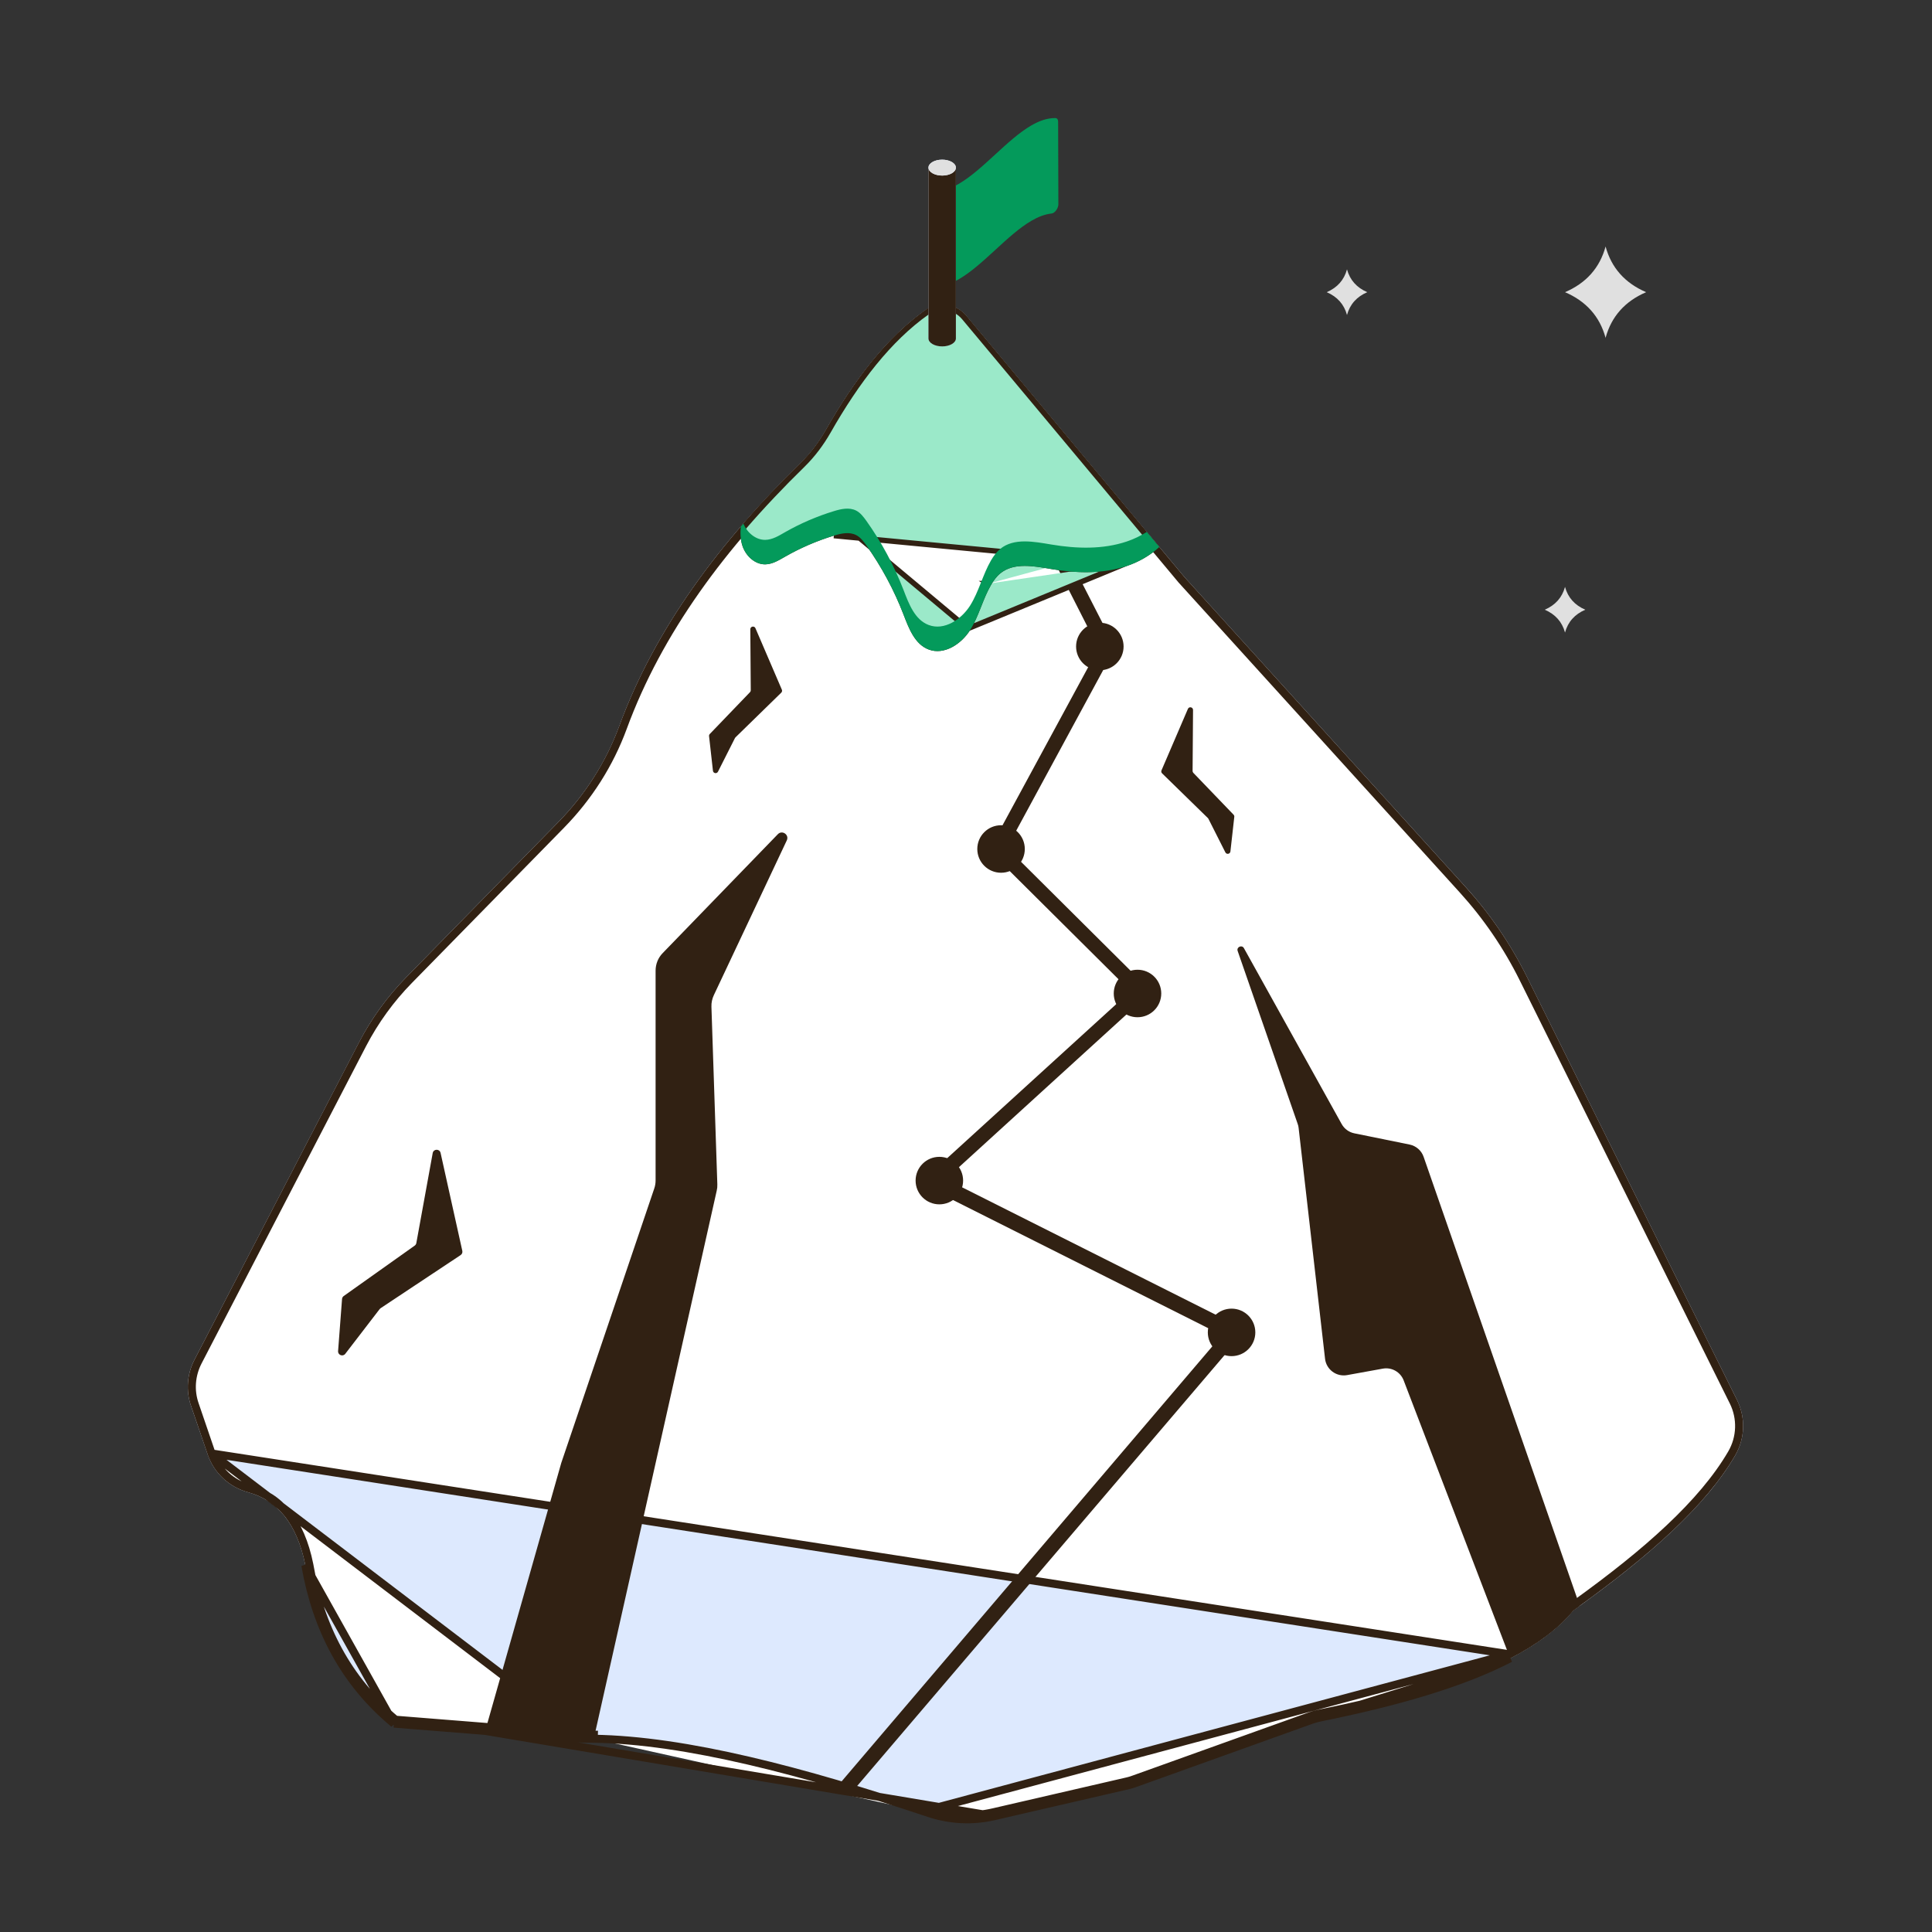
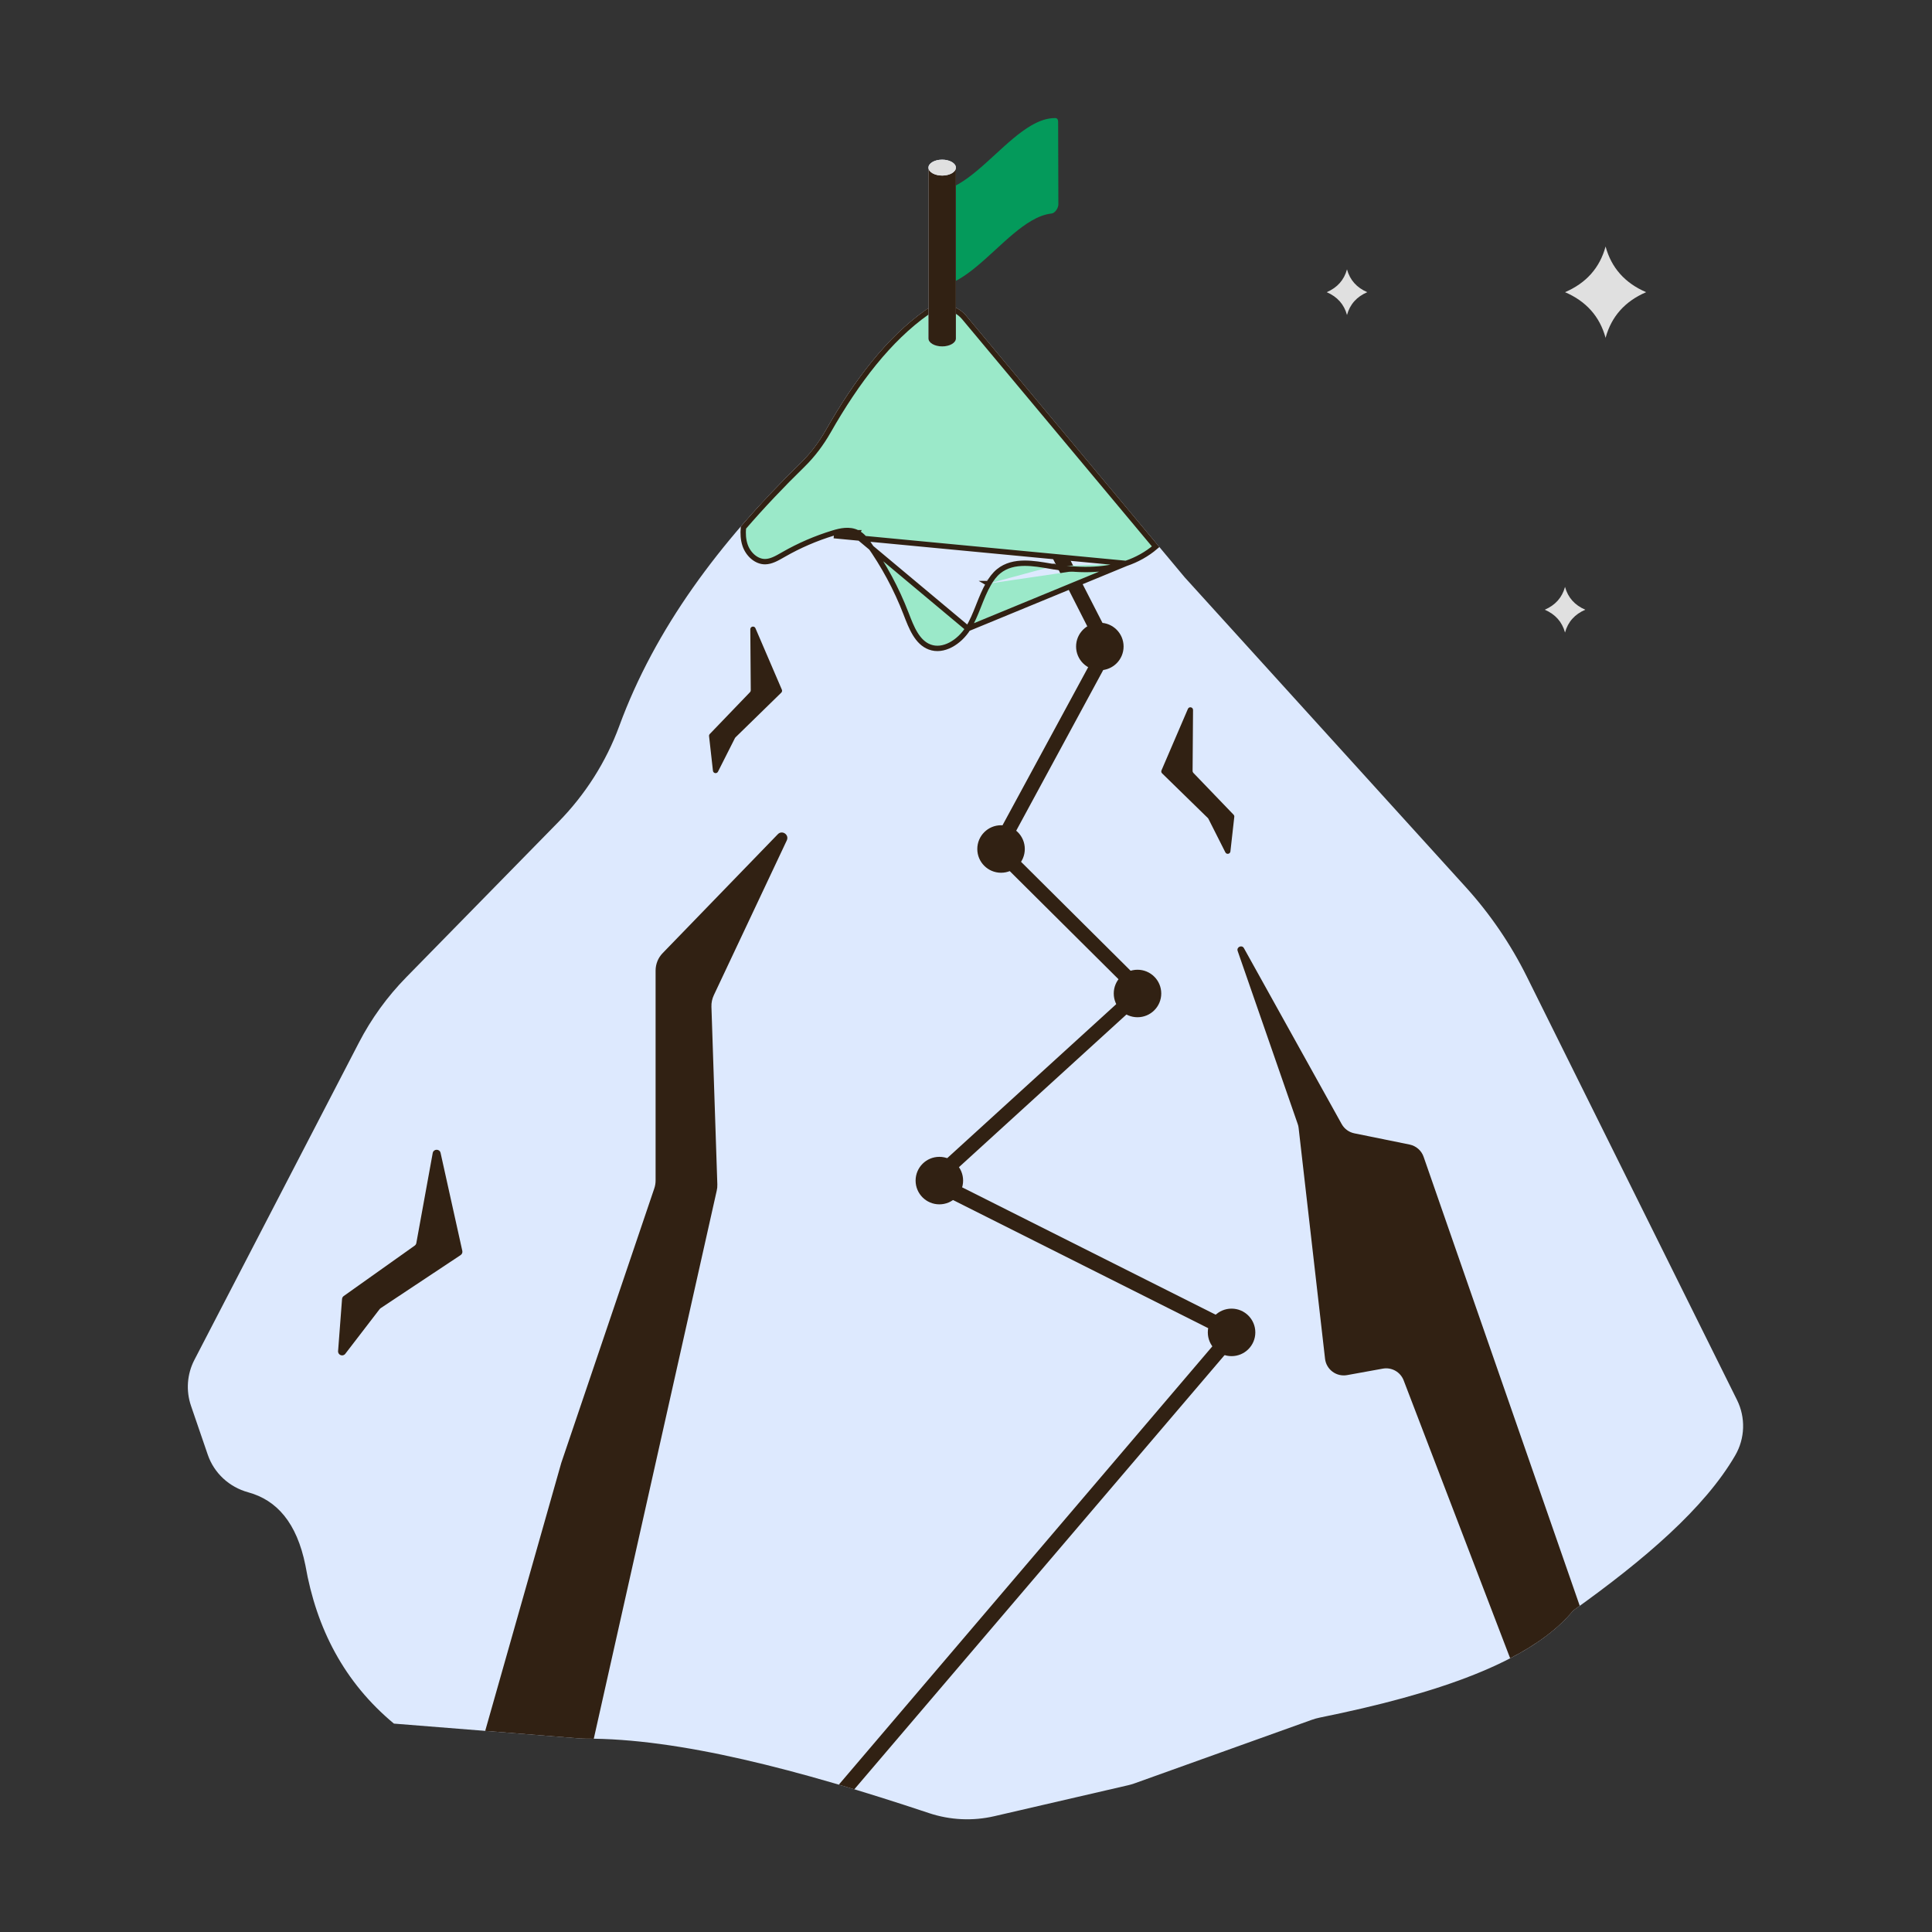
<svg xmlns="http://www.w3.org/2000/svg" width="360" height="360" viewBox="0 0 360 360" fill="none">
  <rect x="0" y="0" width="360" height="360" fill="#333333" stroke="none" />
  <path d="M192.189 23.363C193.674 22.505 195.16 21.979 196.648 22.001C196.963 22.003 197.167 22.255 197.168 22.657L197.211 38.059C197.213 38.667 196.777 39.384 196.29 39.665C196.179 39.729 196.065 39.771 195.952 39.783C194.714 39.913 193.477 40.398 192.24 41.111C189.977 42.418 187.717 44.492 185.456 46.569C183.197 48.642 180.937 50.715 178.675 52.021C177.018 52.978 175.36 53.523 173.699 53.353L173.648 35.607C175.308 35.776 176.967 35.232 178.623 34.275C180.886 32.969 183.145 30.895 185.406 28.819C187.665 26.745 189.926 24.67 192.189 23.363Z" fill="#049A5B" />
  <path d="M172.405 57.812C165.293 62.858 159.264 70.679 153.878 80.145C152.603 82.386 151.048 84.461 149.203 86.262C134.043 101.058 122.062 117.122 115.385 135.302C112.929 141.989 109.05 148.063 104.063 153.151L75.688 182.109C72.166 185.703 69.197 189.802 66.881 194.27L36.224 253.392C34.852 256.039 34.623 259.133 35.59 261.953L38.716 271.068C39.898 274.516 42.735 277.111 46.251 278.07C51.577 279.524 55.309 283.746 56.907 291.676C58.961 303.465 64.145 313.475 73.4 321.169L108.192 323.944C108.477 323.967 108.759 323.976 109.045 323.975C126.458 323.888 148.856 329.76 173.107 337.845C177.027 339.152 181.236 339.355 185.262 338.424L210.198 332.657C210.612 332.561 211.021 332.441 211.421 332.298L244.441 320.46C244.93 320.285 245.434 320.146 245.943 320.043C267.657 315.65 285.256 309.706 293.142 300.103C306.436 290.616 317.615 281.032 323.331 271.195C325.173 268.025 325.295 264.142 323.664 260.858L284.504 181.987C281.49 175.917 277.652 170.292 273.098 165.273L220.759 107.585L180.033 58.835C178.14 56.569 174.814 56.104 172.405 57.812Z" fill="#DDE9FE" />
-   <path d="M244.434 320.458C244.931 320.284 245.428 320.15 245.938 320.042C259.98 317.21 272.318 313.706 281.393 308.994L244.434 320.458ZM244.434 320.458L211.422 332.299M244.434 320.458L211.422 332.299M211.422 332.299C211.019 332.447 210.617 332.568 210.2 332.662M211.422 332.299L210.2 332.662M210.2 332.662L185.257 338.421M210.2 332.662L185.257 338.421M185.257 338.421C181.23 339.361 177.027 339.146 173.107 337.844M185.257 338.421L90.41 322.526M108.185 323.949L90.41 322.526M108.185 323.949L108.22 323.951C108.502 323.964 108.773 323.976 109.044 323.976C109.567 323.976 110.104 323.976 110.641 323.989M108.185 323.949L108.244 323.205L108.231 323.204M108.185 323.949L108.219 323.203L90.469 321.782L90.469 321.782L73.696 320.445M90.41 322.526L73.4 321.17M90.41 322.526L73.4 321.17M110.641 323.989C127.825 324.258 149.6 330.004 173.107 337.844M110.641 323.989L110.66 323.243C110.659 323.243 110.659 323.243 110.659 323.243M110.641 323.989L110.653 323.243C110.655 323.243 110.657 323.243 110.659 323.243M173.107 337.844L173.344 337.136M173.107 337.844L173.343 337.135C173.343 337.135 173.343 337.135 173.344 337.136M173.344 337.136C177.135 338.395 181.197 338.602 185.087 337.694L185.089 337.694L210.032 331.934L210.036 331.934C210.418 331.847 210.79 331.736 211.165 331.598L211.17 331.597L244.182 319.756L244.187 319.754C244.718 319.568 245.246 319.425 245.784 319.312L245.79 319.31C259.813 316.482 272.068 312.994 281.049 308.331L281.211 308.247H281.224M173.344 337.136L281.224 308.247M281.224 308.247C286.047 305.732 289.886 302.889 292.563 299.632L292.626 299.555L292.708 299.497C293.112 299.21 293.505 298.923 293.902 298.631L293.92 298.618L293.925 298.615C306.671 289.424 317.228 280.198 322.687 270.814C324.4 267.863 324.512 264.249 322.999 261.197C322.999 261.197 322.999 261.197 322.999 261.197L283.839 182.326C280.849 176.306 277.048 170.738 272.544 165.782L272.543 165.781L220.199 108.081L220.189 108.07L220.179 108.058L179.462 59.312L179.461 59.312C177.814 57.337 174.921 56.946 172.841 58.422L172.409 57.813L172.841 58.422C165.853 63.38 159.891 71.087 154.532 80.521L154.531 80.523C153.226 82.804 151.627 84.942 149.719 86.795C134.612 101.541 122.716 117.52 116.081 135.559C113.587 142.346 109.649 148.517 104.597 153.679L104.596 153.68L76.216 182.637L76.216 182.637C72.751 186.168 69.827 190.216 67.538 194.609L36.891 253.729C35.613 256.21 35.39 259.086 36.301 261.707L36.302 261.711L39.417 270.826L281.224 308.247ZM110.659 323.243C110.114 323.229 109.57 323.229 109.051 323.229H109.044C108.786 323.229 108.525 323.217 108.231 323.204M110.659 323.243L108.231 323.204M108.231 323.204L39.417 270.827C40.515 274.034 43.165 276.452 46.453 277.356C52.118 278.902 55.998 283.406 57.633 291.528L57.635 291.538L57.637 291.547C59.651 303.107 64.701 312.901 73.696 320.445M73.696 320.445C73.757 320.495 73.817 320.545 73.877 320.596L73.4 321.17M73.696 320.445L73.46 320.426L73.4 321.17M73.4 321.17C64.137 313.478 58.955 303.463 56.901 291.675L73.4 321.17Z" fill="white" stroke="#312113" stroke-width="1.493" />
  <path d="M133.021 185.417C132.699 186.102 132.538 186.84 132.565 187.592L133.666 220.711C133.679 221.114 133.639 221.503 133.545 221.893L110.642 323.989C110.105 323.976 109.568 323.976 109.044 323.976C108.762 323.976 108.48 323.963 108.185 323.949L90.41 322.526L104.587 272.585L121.905 221.477C122.08 220.98 122.16 220.47 122.16 219.96V180.866C122.16 179.644 122.63 178.463 123.489 177.59L144.942 155.439C145.748 154.607 147.104 155.547 146.607 156.594L133.021 185.417ZM294.362 299.22C293.959 299.516 293.556 299.811 293.14 300.106C290.348 303.503 286.36 306.43 281.407 308.994H281.393L261.551 257.214C260.947 255.643 259.323 254.73 257.672 255.025L250.999 256.234C249.013 256.583 247.146 255.2 246.905 253.2L241.978 210.173C241.951 209.918 241.897 209.662 241.803 209.421L230.62 177.201C230.365 176.463 231.412 175.993 231.788 176.677L250.006 209.461C250.503 210.347 251.362 210.978 252.369 211.18L262.679 213.274C263.874 213.529 264.867 214.388 265.27 215.556L294.362 299.22ZM221.348 132.093L216.427 143.547C216.345 143.737 216.389 143.957 216.537 144.101L225.072 152.435C225.111 152.474 225.144 152.518 225.169 152.567L228.329 158.824C228.552 159.266 229.214 159.147 229.27 158.654L229.993 152.206C230.01 152.059 229.96 151.912 229.857 151.805L222.36 144.008C222.27 143.914 222.22 143.789 222.221 143.659L222.305 132.294C222.309 131.749 221.563 131.593 221.348 132.093ZM140.767 117.058L145.688 128.512C145.77 128.702 145.726 128.922 145.579 129.066L137.043 137.401C137.004 137.439 136.971 137.484 136.947 137.533L133.787 143.789C133.563 144.231 132.901 144.112 132.846 143.619L132.122 137.171C132.106 137.024 132.156 136.877 132.258 136.77L139.755 128.973C139.845 128.88 139.895 128.754 139.894 128.624L139.81 117.259C139.806 116.715 140.553 116.558 140.767 117.058Z" fill="#312113" />
  <path d="M231.351 247.957C231.441 248.394 231.321 248.846 231.019 249.177L159.186 333.415C158.206 333.114 157.257 332.827 156.293 332.556L227.69 248.771L173.212 221.416C172.79 221.235 172.474 220.859 172.399 220.392C172.308 219.94 172.474 219.473 172.82 219.156L210.65 184.686L184.993 159.179C184.571 158.758 184.466 158.095 184.752 157.567L204.677 120.794L184.165 80.431C183.728 79.828 183.848 78.984 184.451 78.532C185.054 78.096 185.897 78.216 186.349 78.819L207.373 119.86C207.69 120.282 207.72 120.855 207.479 121.322L187.63 157.974L213.573 183.767C213.844 184.023 213.98 184.384 213.98 184.746C213.965 185.123 213.799 185.469 213.528 185.725L176.24 219.714L230.537 246.993C230.944 247.159 231.26 247.52 231.351 247.957Z" fill="#312113" />
  <path d="M209.815 104.986L209.815 104.985C211.815 104.313 213.733 103.25 215.338 101.872L179.652 59.152C179.652 59.152 179.652 59.152 179.652 59.152C177.923 57.084 174.888 56.662 172.694 58.219L172.404 57.812L172.694 58.219C165.666 63.206 159.686 70.957 154.318 80.392L154.317 80.393C153.018 82.667 151.434 84.779 149.557 86.621L149.556 86.622C145.655 90.429 141.967 94.32 138.524 98.31C138.426 99.423 138.482 100.505 138.81 101.52C139.372 103.252 140.898 104.671 142.573 104.657C143.693 104.642 144.725 104.051 145.851 103.406C145.904 103.376 145.958 103.345 146.012 103.314C148.923 101.644 152.025 100.307 155.232 99.329M209.815 104.986L155.378 99.807M209.815 104.986C205.44 106.461 200.641 106.325 196.013 105.545M209.815 104.986L180.356 117.129C181.149 115.864 181.715 114.472 182.287 113.03C182.316 112.957 182.345 112.883 182.374 112.81C182.913 111.449 183.468 110.046 184.228 108.742M155.232 99.329L155.378 99.807M155.232 99.329C155.232 99.329 155.232 99.329 155.232 99.329L155.378 99.807M155.232 99.329C156.579 98.917 158.294 98.517 159.754 99.267M155.378 99.807C156.735 99.392 158.265 99.064 159.527 99.712M159.754 99.267L159.527 99.712M159.754 99.267C160.671 99.735 161.304 100.578 161.818 101.297L161.818 101.297C164.686 105.324 167.048 109.717 168.826 114.328L168.826 114.329L168.859 114.414C169.35 115.69 169.852 116.996 170.532 118.109C171.224 119.24 172.071 120.123 173.221 120.557L173.222 120.558C174.496 121.042 175.867 120.829 177.146 120.158C178.427 119.485 179.576 118.368 180.356 117.129L159.527 99.712M159.754 99.267C159.754 99.267 159.755 99.267 159.755 99.267L159.527 99.712M184.228 108.742L184.66 108.994L184.227 108.743C184.228 108.743 184.228 108.743 184.228 108.742ZM184.228 108.742C184.709 107.914 185.297 107.088 186.08 106.447L186.081 106.446C187.483 105.305 189.183 104.955 190.902 104.947C192.483 104.94 194.134 105.223 195.645 105.482C195.769 105.504 195.892 105.525 196.013 105.545M196.013 105.545L195.93 106.038L196.014 105.545C196.014 105.545 196.013 105.545 196.013 105.545Z" fill="#9BE9C9" stroke="#312113" />
-   <path d="M216.028 101.92C214.31 103.502 212.186 104.723 209.971 105.461C205.497 106.968 200.601 106.832 195.93 106.033C192.676 105.491 188.954 104.753 186.393 106.832C185.685 107.42 185.128 108.188 184.661 109.001C183.109 111.668 182.416 114.772 180.774 117.393C179.132 119.999 175.938 122.124 173.045 121.024C170.454 120.045 169.354 117.092 168.36 114.516C166.597 109.936 164.262 105.582 161.414 101.589C160.887 100.866 160.329 100.113 159.531 99.706C158.266 99.058 156.729 99.389 155.373 99.811C152.209 100.775 149.136 102.101 146.258 103.743C145.113 104.406 143.908 105.145 142.582 105.16C140.624 105.175 138.936 103.548 138.334 101.68C137.957 100.519 137.927 99.314 138.048 98.109C138.198 97.928 138.349 97.747 138.514 97.582C139.222 99.239 140.789 100.61 142.582 100.595C143.908 100.58 145.113 99.842 146.258 99.179C149.136 97.537 152.209 96.21 155.373 95.246C156.729 94.825 158.266 94.493 159.531 95.141C160.329 95.548 160.887 96.301 161.414 97.024C164.262 101.017 166.597 105.371 168.36 109.936C169.354 112.527 170.454 115.48 173.045 116.459C175.938 117.559 179.132 115.434 180.774 112.828C182.416 110.207 183.109 107.103 184.661 104.421C185.128 103.623 185.685 102.855 186.393 102.267C188.954 100.188 192.676 100.926 195.93 101.469C200.601 102.252 205.497 102.403 209.971 100.896C211.267 100.459 212.517 99.857 213.693 99.118L216.028 101.92Z" fill="#049A5B" />
  <path d="M204.938 124.891C207.382 124.891 209.364 122.909 209.364 120.465C209.364 118.02 207.382 116.039 204.938 116.039C202.493 116.039 200.512 118.02 200.512 120.465C200.512 122.909 202.493 124.891 204.938 124.891Z" fill="#312113" />
  <path d="M186.531 162.624C188.976 162.624 190.957 160.643 190.957 158.198C190.957 155.754 188.976 153.772 186.531 153.772C184.087 153.772 182.105 155.754 182.105 158.198C182.105 160.643 184.087 162.624 186.531 162.624Z" fill="#312113" />
  <path d="M211.957 189.548C214.402 189.548 216.383 187.566 216.383 185.122C216.383 182.677 214.402 180.696 211.957 180.696C209.513 180.696 207.531 182.677 207.531 185.122C207.531 187.566 209.513 189.548 211.957 189.548Z" fill="#312113" />
  <path d="M175.035 224.412C177.48 224.412 179.461 222.431 179.461 219.986C179.461 217.542 177.48 215.56 175.035 215.56C172.591 215.56 170.609 217.542 170.609 219.986C170.609 222.431 172.591 224.412 175.035 224.412Z" fill="#312113" />
  <path d="M229.485 252.697C231.929 252.697 233.911 250.716 233.911 248.271C233.911 245.827 231.929 243.845 229.485 243.845C227.04 243.845 225.059 245.827 225.059 248.271C225.059 250.716 227.04 252.697 229.485 252.697Z" fill="#312113" />
  <path d="M82.096 214.828L86.145 233.082C86.213 233.384 86.087 233.696 85.829 233.867L70.922 243.762C70.854 243.808 70.793 243.864 70.743 243.93L64.338 252.265C63.885 252.854 62.942 252.494 62.998 251.752L63.735 242.049C63.752 241.827 63.867 241.624 64.048 241.495L77.274 232.102C77.433 231.989 77.542 231.819 77.577 231.626L80.629 214.856C80.776 214.053 81.919 214.031 82.096 214.828Z" fill="#312113" />
  <path d="M178.111 31.23V63.066C178.111 63.439 177.872 63.828 177.379 64.111C176.379 64.694 174.766 64.694 173.765 64.111C173.258 63.828 173.004 63.439 173.004 63.066V31.23C173.004 30.857 173.258 30.468 173.751 30.185C174.736 29.602 176.364 29.602 177.364 30.185C177.872 30.483 178.111 30.857 178.111 31.23Z" fill="#DDE9FE" />
  <path d="M178.118 31.236L178.117 63.07C178.117 63.447 177.87 63.823 177.376 64.112C176.382 64.692 174.763 64.695 173.761 64.118C173.256 63.828 173.004 63.446 173.004 63.065L173.004 31.231C173.004 31.613 173.257 31.994 173.761 32.284C174.764 32.861 176.382 32.858 177.377 32.278C177.87 31.989 178.117 31.613 178.118 31.236Z" fill="#312113" />
  <path d="M177.36 30.183C178.363 30.759 178.37 31.697 177.376 32.277C176.382 32.857 174.763 32.86 173.761 32.284C172.758 31.707 172.751 30.77 173.745 30.19C174.739 29.61 176.358 29.607 177.36 30.183Z" fill="#E0E0E0" />
  <path d="M250.999 50.21V50.168C250.997 50.175 250.994 50.182 250.993 50.189C250.991 50.182 250.989 50.175 250.988 50.168V50.21C250.444 52.183 249.186 53.594 247.215 54.443C249.186 55.292 250.444 56.703 250.988 58.676V58.718C250.99 58.711 250.992 58.704 250.993 58.697C250.996 58.704 250.998 58.711 250.999 58.718V58.676C251.543 56.703 252.801 55.292 254.772 54.443C252.801 53.594 251.543 52.183 250.999 50.21ZM291.624 109.378V109.337C291.622 109.344 291.62 109.351 291.618 109.358C291.616 109.351 291.614 109.344 291.613 109.337V109.378C291.069 111.352 289.811 112.763 287.84 113.612C289.811 114.461 291.069 115.872 291.613 117.845V117.887C291.615 117.88 291.617 117.873 291.618 117.866C291.621 117.873 291.623 117.88 291.624 117.887V117.845C292.168 115.872 293.426 114.461 295.397 113.612C293.426 112.763 292.168 111.352 291.624 109.378ZM299.188 45.976V45.892C299.185 45.907 299.18 45.92 299.177 45.935C299.173 45.92 299.168 45.907 299.165 45.892V45.976C298.077 49.922 295.562 52.746 291.62 54.443C295.562 56.141 298.076 58.964 299.165 62.91V62.994C299.168 62.979 299.173 62.967 299.177 62.952C299.18 62.967 299.185 62.979 299.188 62.994V62.91C300.276 58.964 302.791 56.141 306.733 54.443C302.791 52.746 300.277 49.922 299.188 45.976Z" fill="#E0E0E0" />
</svg>